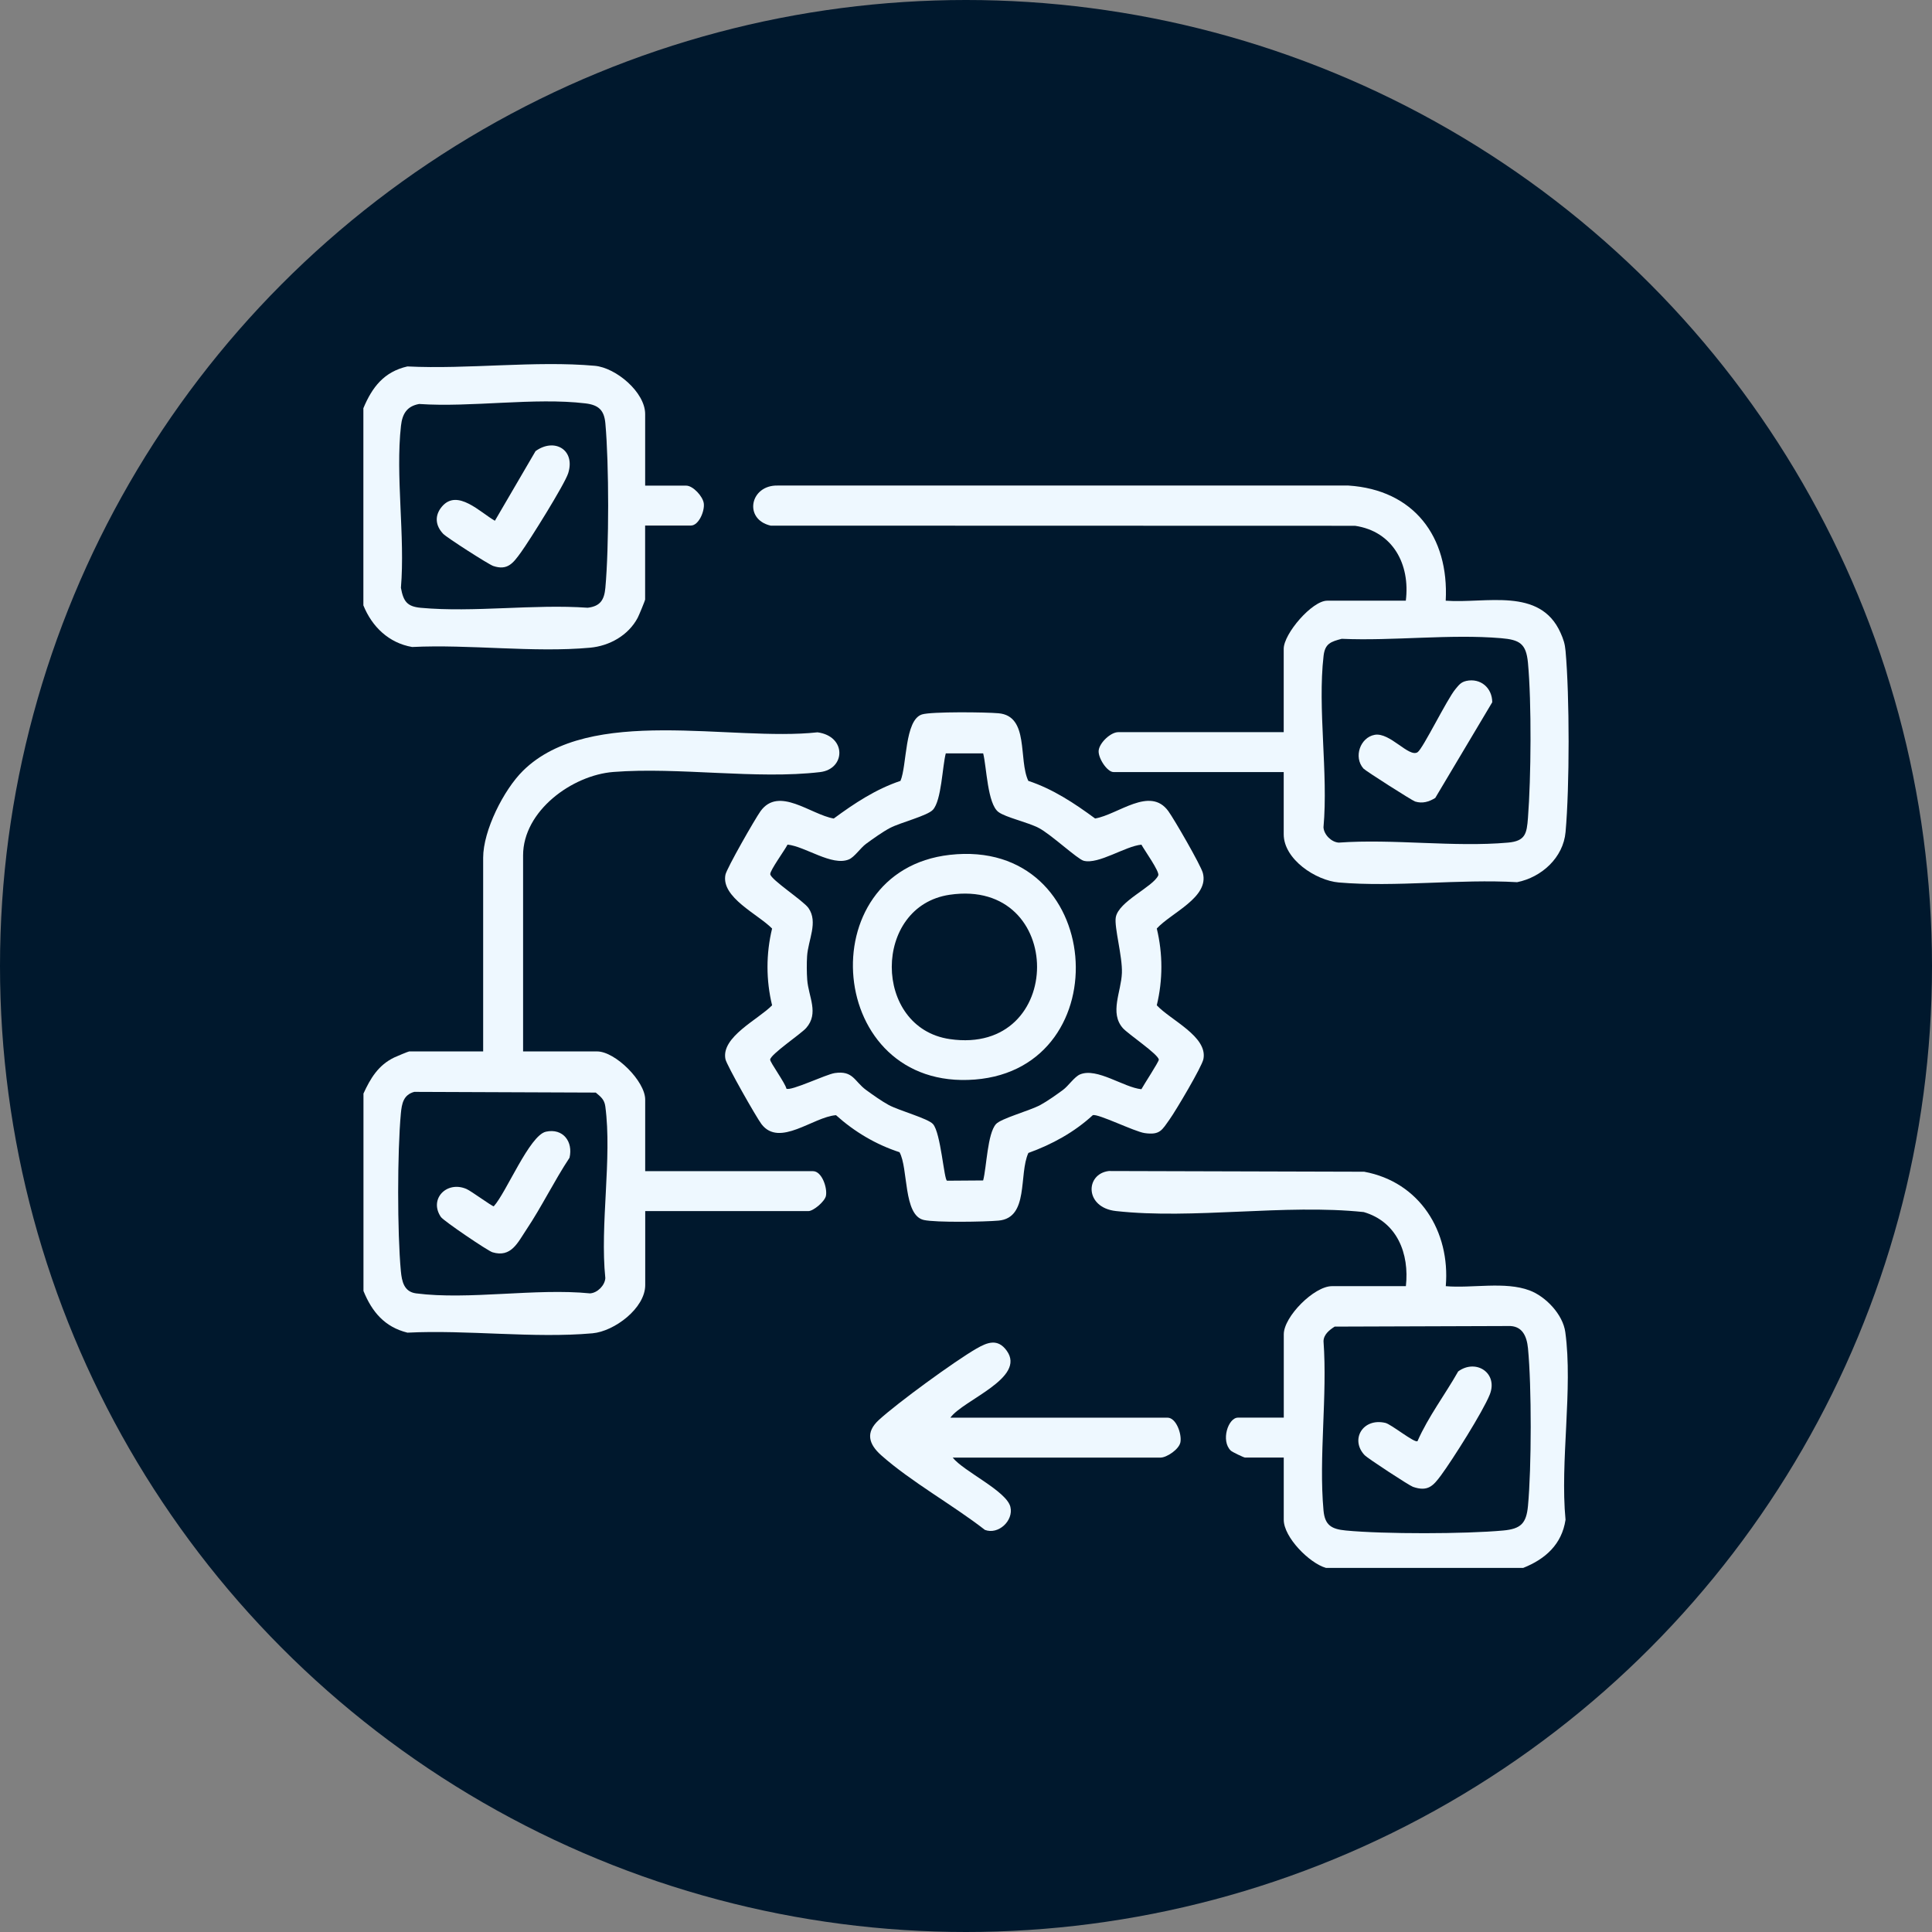
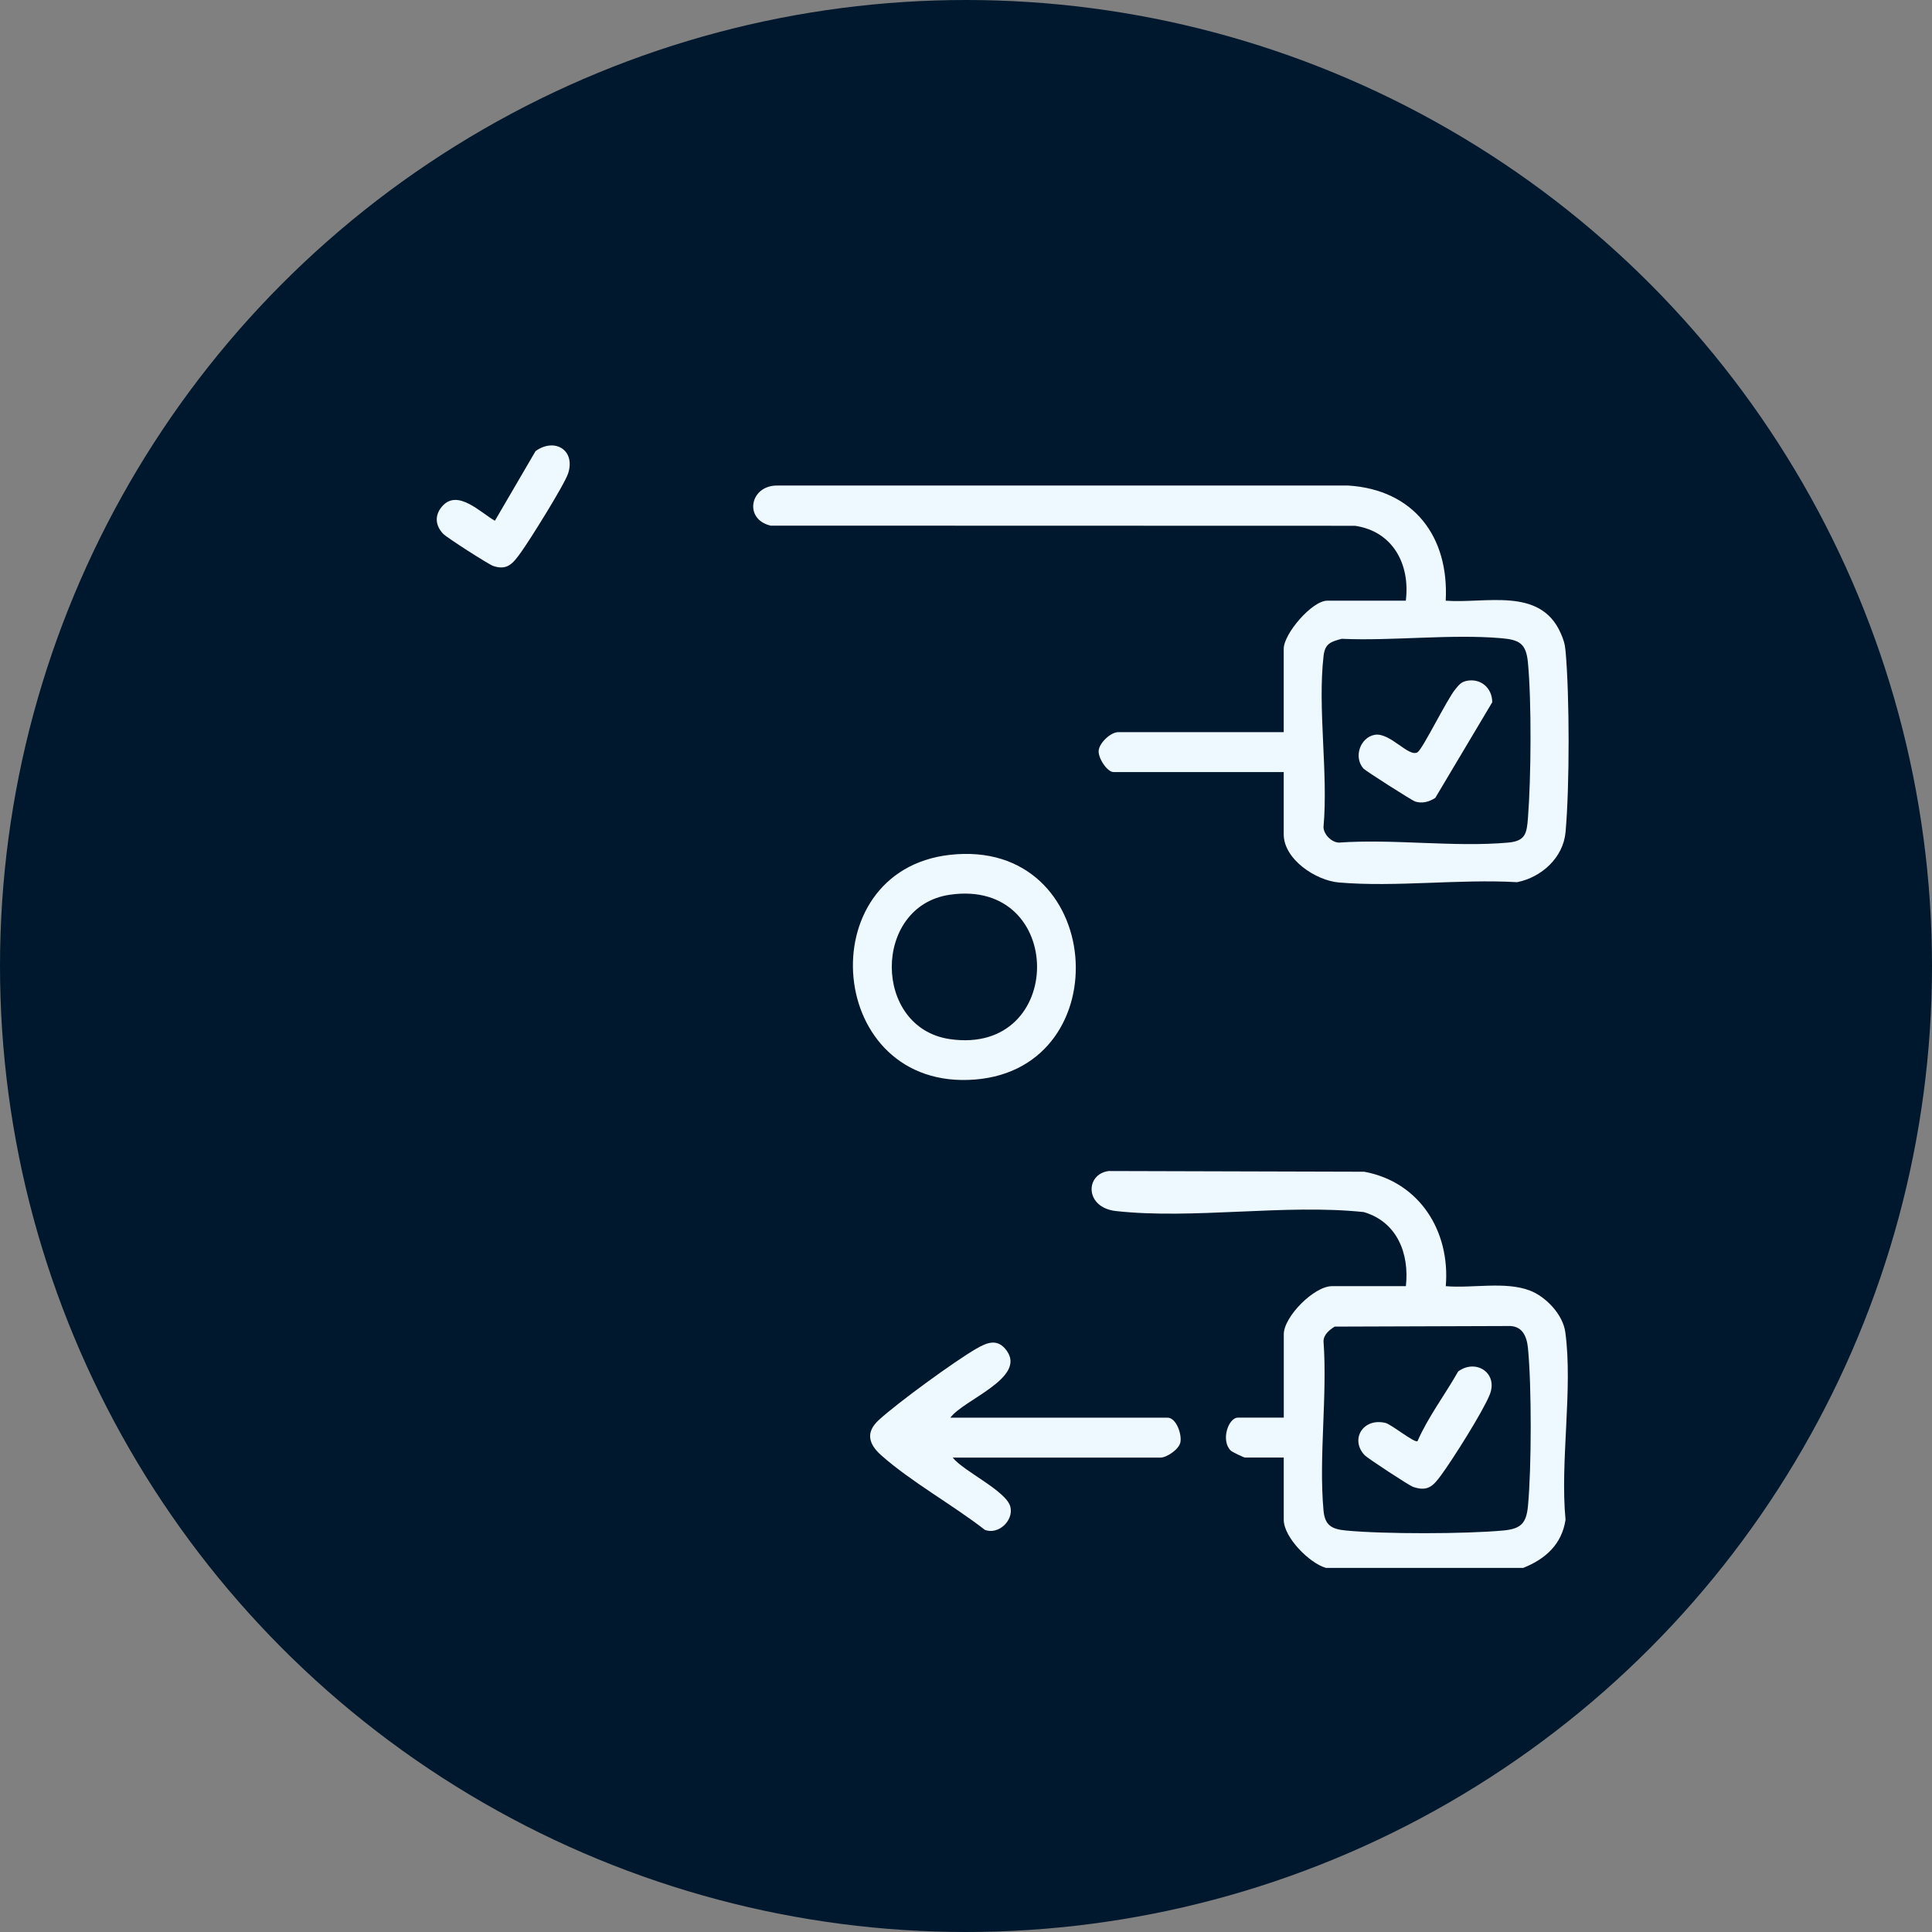
<svg xmlns="http://www.w3.org/2000/svg" id="Camada_1" viewBox="0 0 600 600">
  <rect x="0" y="0" width="600" height="600" fill="#808080" stroke="none" />
  <defs>
    <style>      .st0 {        fill: #eef8ff;      }      .st1 {        fill: #00182d;      }    </style>
  </defs>
  <circle class="st1" cx="300" cy="300" r="300" />
  <g>
-     <path class="st0" d="M112.86,339.65c2.2-4.8,4.62-8.84,9.55-11.23.68-.33,4.42-1.89,4.67-1.89h22.97v-60.15c0-8.45,6.38-21.1,12.37-27.01,20.78-20.5,64.69-9,91.47-11.94,9.1,1.23,8.71,11.41.81,12.35-19.67,2.33-43.95-1.62-64.2-.04-12.82,1-28.05,12.1-28.05,25.91v60.88h22.97c5.68,0,14.95,9.27,14.95,14.95v22.24h52.13c2.71,0,4.48,5.11,4.01,7.63-.33,1.78-3.92,4.77-5.46,4.77h-50.67v22.97c0,7.19-9.58,14.37-16.38,14.98-18.2,1.63-38.99-1.14-57.46-.2-7.05-1.74-11.02-6.44-13.66-12.95v-61.25ZM128.69,339.08c-3.41.91-3.91,3.64-4.2,6.74-1.11,12.01-1.12,36.9,0,48.91.3,3.2.96,6.45,4.73,6.94,16.35,2.11,37.18-1.68,54.03,0,2.3-.15,4.6-2.47,4.74-4.74-1.71-16.55,2.14-37.27,0-53.3-.29-2.17-1.38-2.99-2.97-4.32l-56.33-.22Z" />
    <path class="st0" d="M411.8,486.93c-5.16-1.47-13.12-9.51-13.12-14.95v-19.32h-12.03c-.35,0-3.96-1.71-4.41-2.15-3.17-3.04-.84-10.25,2.23-10.25h14.22v-25.88c0-5.5,9.44-14.95,14.95-14.95h22.97c1.13-10.12-2.73-19.98-13.08-23.01-24.5-2.58-52.94,2.34-76.97-.32-9.76-1.08-9.58-11.53-2.21-12.43l79.31.22c17.25,3.18,26.77,18.54,25.34,35.54,8.15.72,18.37-1.55,26.02,1.32,5.04,1.89,10.36,7.47,11.1,12.96,2.4,17.61-1.66,40.13.07,58.27-1.15,7.62-6.26,12.21-13.13,14.94h-61.25ZM414.5,411.99c-1.62,1.02-3.44,2.46-3.47,4.55,1.24,16.94-1.52,35.88,0,52.57.42,4.59,2.52,5.78,6.92,6.2,11.82,1.14,37.06,1.1,48.92,0,5.45-.51,7.15-2.2,7.66-7.66,1.11-11.85,1.15-37.1,0-48.92-.37-3.79-1.79-7.12-6.2-6.92l-53.84.18Z" />
-     <path class="st0" d="M112.86,126.75c2.73-6.52,6.4-11.29,13.66-12.95,18.71.94,39.75-1.85,58.19-.2,6.61.59,15.65,8.23,15.65,14.98v22.24h12.76c2.09,0,5.17,3.32,5.45,5.53.31,2.4-1.58,6.86-4,6.86h-14.22v22.97c0,.31-1.93,4.97-2.32,5.7-2.89,5.43-8.72,8.72-14.79,9.27-17.46,1.6-37.53-1.1-55.25-.22-7.25-1.26-12.45-6.28-15.14-12.93v-61.25ZM130.17,125.46c-3.82.69-5.23,3.09-5.64,6.76-1.76,15.63,1.32,34.35-.02,50.33.77,4.22,1.91,5.82,6.18,6.21,16.43,1.51,35.14-1.21,51.82-.02,3.96-.46,5.15-2.5,5.49-6.18,1.16-12.66,1.15-38.44,0-51.11-.37-4.05-2.08-5.69-6.21-6.18-15.77-1.89-35.44,1.3-51.61.19Z" />
    <path class="st0" d="M436.59,186.54c1.4-11.24-3.98-21.51-15.76-23.25l-181.5-.05c-8.5-1.98-6.41-12.65,2.19-12.45h177.24c20.3,1.32,31.28,15.84,30.22,35.76,12.42.94,29.24-4.32,35.64,9.93.92,2.05,1.38,3.43,1.58,5.71,1.26,14.07,1.26,42.13,0,56.2-.71,7.96-7.43,14.05-15.04,15.58-17.88-1.05-37.74,1.61-55.38.09-7.15-.62-17.11-7.19-17.11-14.97v-19.32h-52.86c-1.98,0-4.9-4.47-4.6-6.76.32-2.43,3.76-5.63,6.06-5.63h51.4v-25.88c0-4.7,8.81-14.95,13.49-14.95h24.43ZM416.71,198.38c-3.39.9-5.21,1.46-5.66,5.28-1.91,16.45,1.49,36.44-.03,53.28.15,2.3,2.47,4.6,4.74,4.74,16.96-1.22,35.85,1.49,52.57,0,5.42-.48,5.82-2.83,6.19-7.66.97-12.47,1.15-35.85,0-48.18-.56-5.99-2.59-7.16-8.39-7.65-15.73-1.33-33.49.9-49.43.2Z" />
-     <path class="st0" d="M319.37,242.51c7.65,2.54,14.31,6.96,20.73,11.68,7.18-1.23,17.05-10.13,22.74-2.28,1.82,2.51,10.06,16.76,10.71,19.18,2.05,7.59-9.83,12.37-14.3,17.27,1.9,7.86,1.9,15.97,0,23.84,4.22,4.58,15.88,9.69,14.48,16.71-.48,2.41-8.61,16.08-10.48,18.7-2.39,3.34-2.97,4.97-7.77,4.28-3.16-.46-14.35-6.03-16.08-5.58-5.77,5.32-12.67,9.09-20.03,11.75-3.05,6.66.27,20.15-9.25,21.01-4.35.39-19.47.64-23.21-.19-6.45-1.44-4.79-16.11-7.56-21.05-7.33-2.39-14.02-6.36-19.72-11.5-7.1.52-17.57,10.1-23.15,2.77-1.58-2.08-10.82-18.32-11.19-20.18-1.38-6.91,10.24-12.33,14.49-16.71-1.9-7.86-1.9-15.97,0-23.84-4.31-4.43-15.89-9.65-14.49-16.71.4-1.99,9.25-17.46,10.9-19.74,5.68-7.85,15.59,1.06,22.74,2.28,6.42-4.73,13.08-9.13,20.72-11.69,2.04-4.77,1.24-18.94,6.69-20.64,2.92-.91,19.92-.71,23.77-.36,9.61.86,6.09,14.39,9.25,21.01ZM305.31,233.97h-11.59c-1.08,4.14-1.32,14.57-3.99,17.51-1.7,1.87-10.12,3.97-13.31,5.64-2.25,1.18-5.35,3.39-7.46,4.94-1.74,1.27-3.58,4.12-5.35,4.85-5.26,2.17-13.5-4.04-19.03-4.61-.82,1.66-5.47,8.02-5.37,9.18.14,1.7,10.24,8.21,11.87,10.52,3.08,4.4-.11,9.9-.43,14.96-.14,2.21-.12,5.09.04,7.31.39,5.31,3.74,10.38-.34,15-1.62,1.83-11.04,8.15-11.17,9.8-.06.82,4.7,7.31,5.05,9.03,1.39.82,12.28-4.45,15.02-4.85,5.73-.84,6.06,2.57,9.72,5.25,2.02,1.48,4.86,3.49,7.01,4.66,3.3,1.78,12.17,4.16,13.76,5.92,2.44,2.69,3.44,17.44,4.38,17.6l11.21-.08c1.08-4.14,1.32-14.56,3.99-17.51,1.59-1.76,10.46-4.14,13.76-5.92,2.15-1.16,4.99-3.18,7.01-4.66,1.74-1.27,3.58-4.12,5.35-4.85,5.26-2.17,13.5,4.04,19.03,4.61.73-1.36,5.45-8.58,5.41-9.18-.12-1.66-9.55-7.96-11.17-9.8-4.18-4.77-.51-11.22-.29-17.14.19-5.12-2.41-14.16-1.91-17.22.83-5.02,11.58-9.47,13.2-13.06.51-1.14-4.39-7.97-5.23-9.55-5.01.45-13.29,6.2-17.93,5-1.91-.49-10.18-8.22-13.92-10.17-3.53-1.84-10.23-3.26-12.54-4.96-3.44-2.54-3.68-13.99-4.75-18.21Z" />
    <path class="st0" d="M295.14,440.27h67.44c2.71,0,4.48,5.11,4.01,7.63-.41,2.2-4.24,4.77-6.19,4.77h-64.53c3.43,4.32,16.73,10.36,17.92,15.32,1.03,4.28-3.76,8.73-7.92,7.13-9.92-7.72-22.97-14.96-32.22-23.19-3.89-3.47-4.91-7.08-.74-10.92,5.74-5.28,23.53-18.26,30.32-22.18,3.41-1.96,6.62-3.24,9.42.65,6.12,8.49-13.5,15.25-17.51,20.8Z" />
-     <path class="st0" d="M169.53,351.46c5.3-1.17,8.52,3.07,7.34,8.09-4.78,7.22-8.6,15.15-13.4,22.33-2.68,4-4.71,8.78-10.54,7.02-1.44-.43-15.19-9.75-16.01-10.96-3.78-5.56,1.81-11.34,7.95-8.69,1.44.62,7.96,5.42,8.47,5.38,3.88-4.23,11.1-22.05,16.2-23.17Z" />
    <path class="st0" d="M440.22,447.56c3.34-7.6,8.53-14.4,12.63-21.65,5.55-4.05,12.5.53,9.79,7.23-2.16,5.34-11.46,20.06-15.1,25.01-2.45,3.32-4.12,5.2-8.74,3.6-1.18-.41-14.04-8.83-14.98-9.81-4.59-4.81-.64-11.68,6.41-10.05,1.83.42,9.1,6.35,9.98,5.67Z" />
    <path class="st0" d="M153.68,161.75l12.64-21.65c5.82-4.22,12.44-.46,10.14,6.86-1.09,3.45-12.07,21.01-14.72,24.64-2.35,3.22-4.08,5.68-8.56,4.17-1.46-.49-14.47-8.84-15.55-9.99-2.46-2.59-2.71-5.72-.37-8.47,4.8-5.64,11.91,1.86,16.44,4.42Z" />
    <path class="st0" d="M455.35,211.47c4.45-.97,8.07,2.16,8.08,6.62l-17.7,29.72c-1.94,1.21-4.01,1.81-6.25,1.11-.91-.28-15.41-9.52-16.04-10.23-3.18-3.6-.98-9.67,3.47-10.48,4.75-.87,10.64,7.14,13.33,5.4,1.65-1.07,9.12-16.45,11.77-19.61,1-1.19,1.66-2.16,3.33-2.52Z" />
    <path class="st0" d="M294.98,265.48c48.17-5.43,53.12,66.18,7.81,69.78-46.31,3.68-51.7-64.83-7.81-69.78ZM294.96,277.87c-24.03,3.51-24,41.32,0,44.83,36.14,5.28,36.15-50.11,0-44.83Z" />
  </g>
</svg>